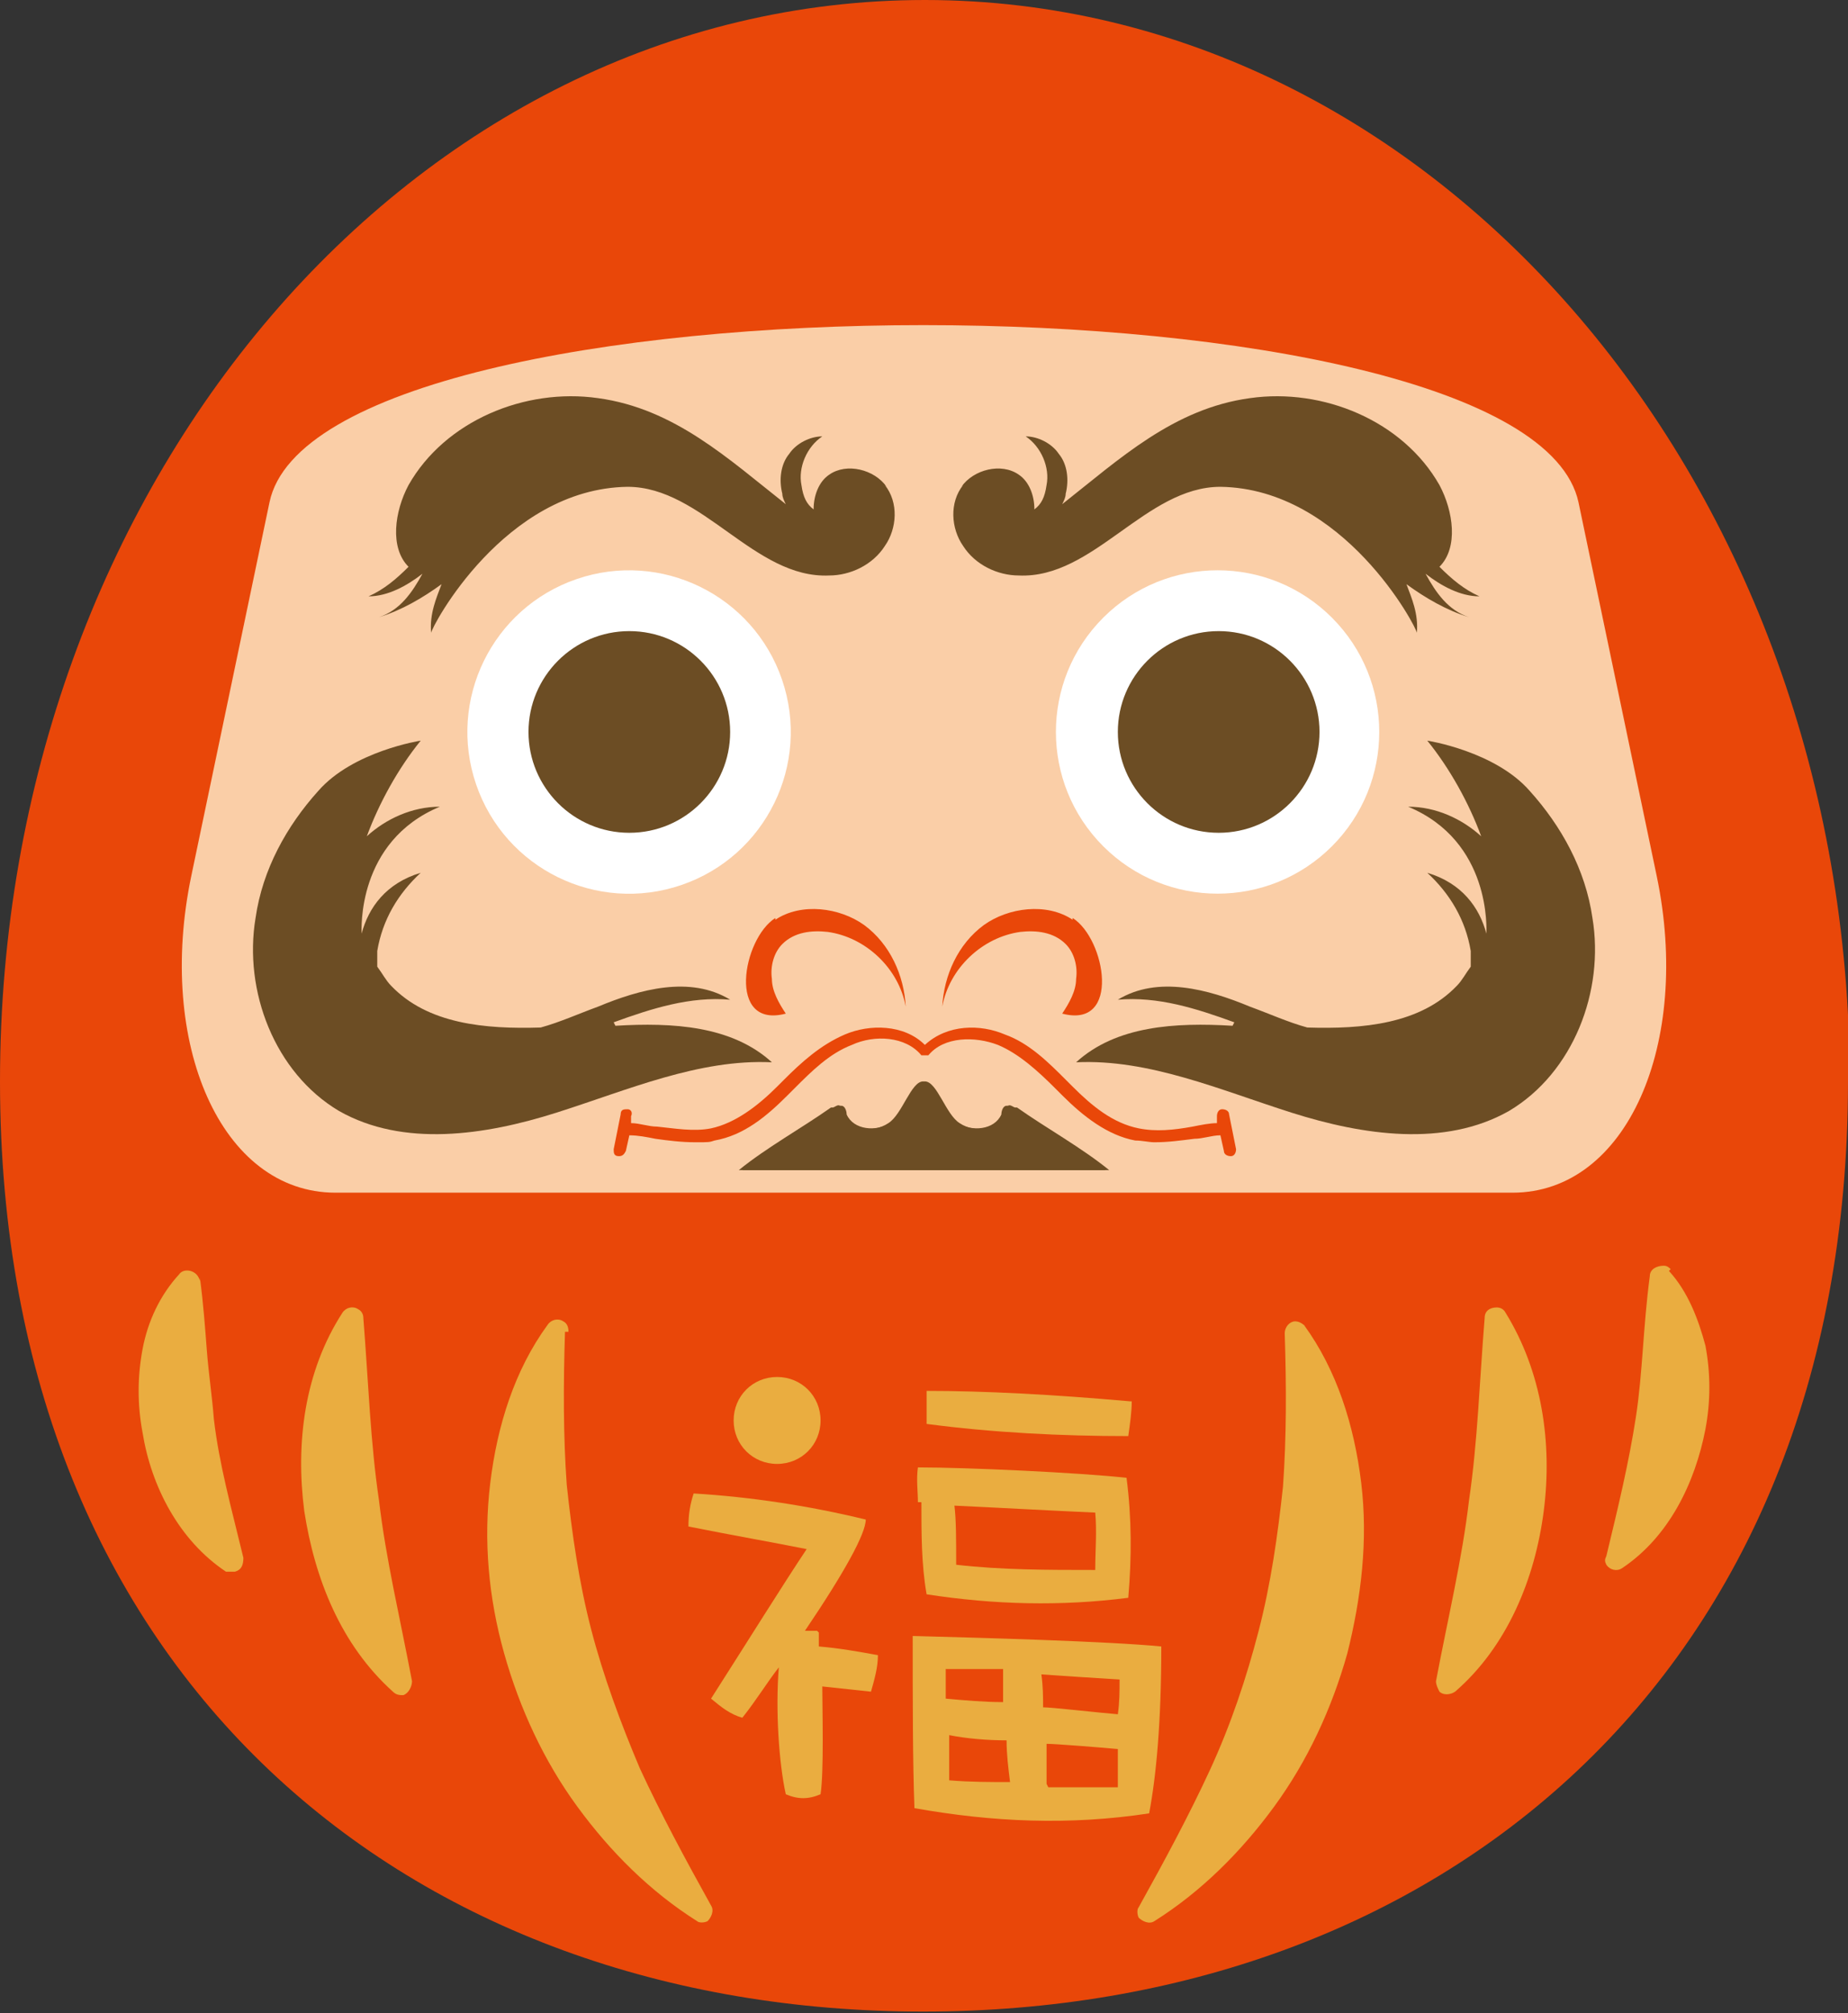
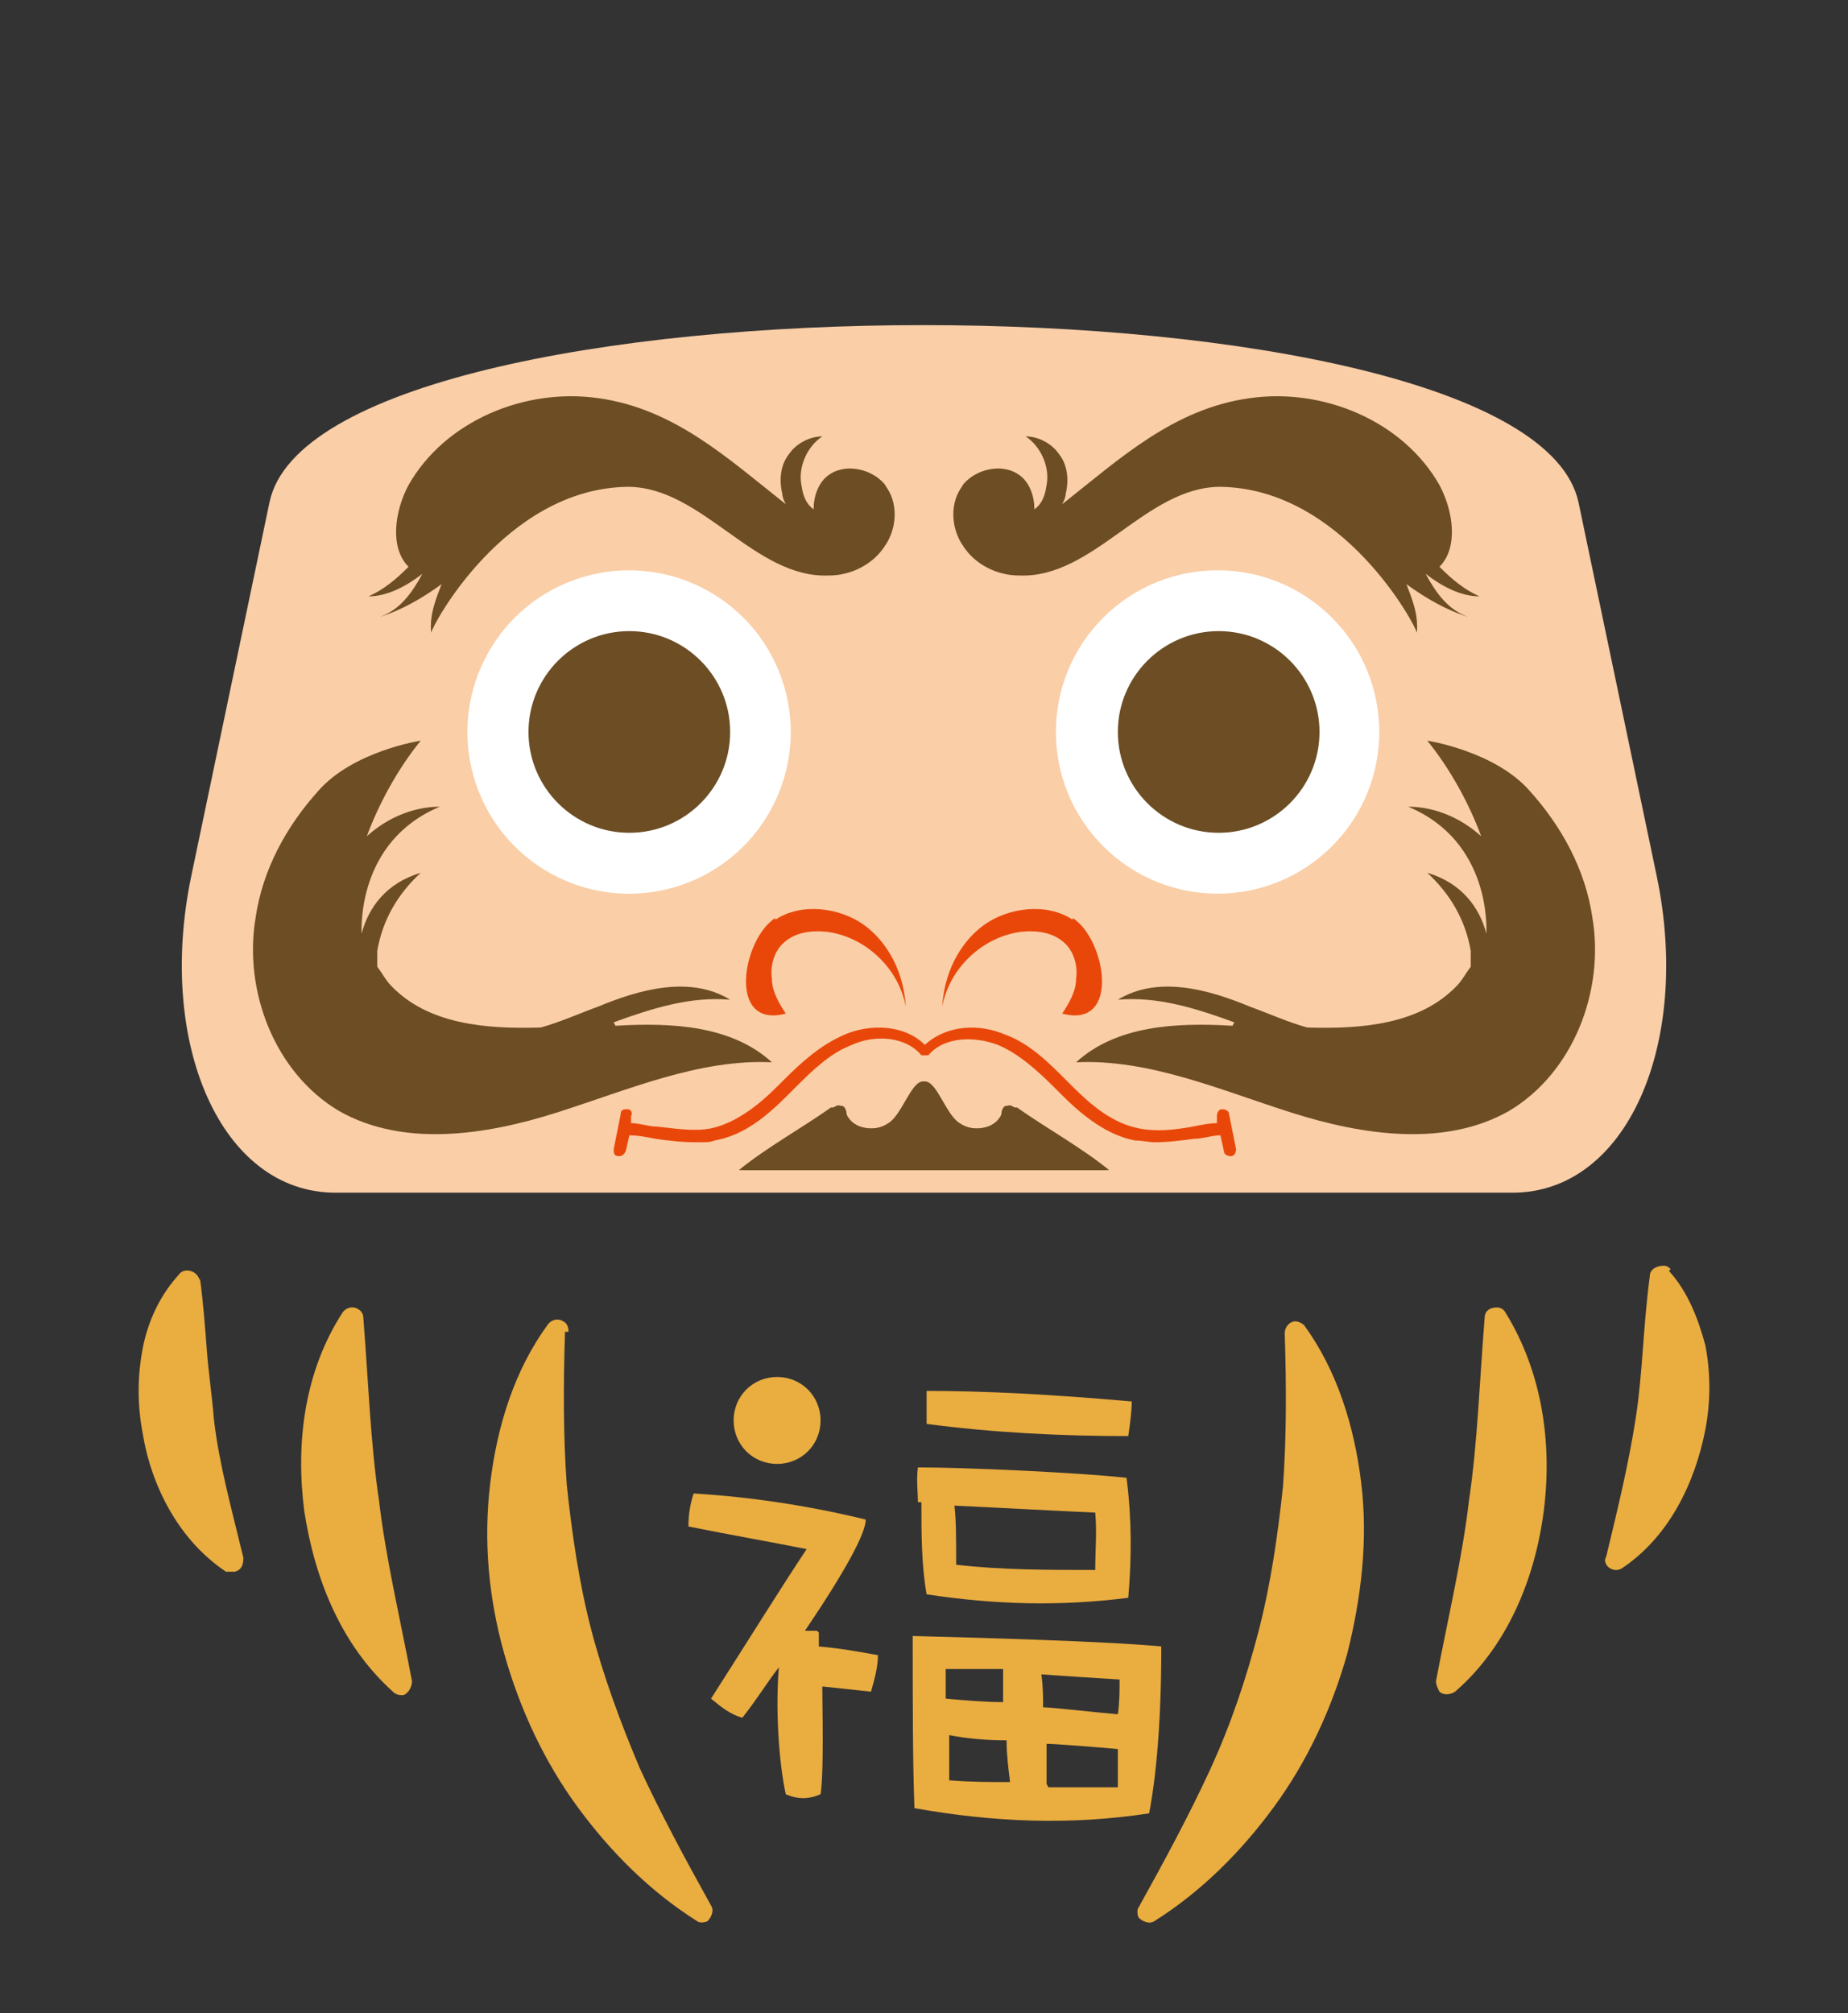
<svg xmlns="http://www.w3.org/2000/svg" id="_レイヤー_1" data-name="レイヤー_1" version="1.1" viewBox="0 0 106.3 115.8">
  <rect x="0" y="0" width="106.3" height="115.8" fill="#333333" stroke="none" />
  <defs>
    <style>
      .st0 {
        fill: #eaad40;
      }

      .st1 {
        fill: #6c4d24;
      }

      .st2 {
        fill: #e94709;
      }

      .st3 {
        fill: #fff;
      }

      .st4 {
        fill: #facea7;
      }
    </style>
  </defs>
-   <path class="st2" d="M106.3,62.2c0,34.4-23.8,53.5-53.2,53.5S0,96.6,0,62.2,23.8,0,53.2,0s53.2,27.9,53.2,62.2Z" />
  <path class="st4" d="M87,68.6H19.3c-6.6,0-10.3-8.6-8.3-18.2l4.5-21.5c2.8-13.6,72.4-13.6,75.3,0l4.5,21.5c2,9.6-1.7,18.2-8.3,18.2Z" />
  <g>
    <g>
      <path class="st0" d="M32.5,76.6c-.1,3.1-.1,6,.1,8.8.3,2.8.7,5.6,1.4,8.3.7,2.7,1.7,5.4,2.8,8,1.2,2.6,2.6,5.2,4.1,7.9.2.3,0,.7-.2.9-.2.1-.5.1-.6,0-2.7-1.7-5-4-6.9-6.6-1.9-2.6-3.3-5.6-4.2-8.8-.9-3.2-1.2-6.5-.8-9.8.4-3.3,1.4-6.5,3.3-9.1.2-.3.6-.4.9-.2.2.1.3.3.3.6Z" />
      <path class="st0" d="M20.9,75.8c.3,3.8.4,7.1.9,10.5.4,3.4,1.2,6.7,1.9,10.4,0,.3-.2.7-.5.8-.2,0-.4,0-.6-.2-3-2.7-4.5-6.5-5.1-10.4-.5-3.9,0-8,2.2-11.4.2-.3.6-.4.9-.2.2.1.3.3.3.5Z" />
      <path class="st0" d="M11.5,73.5c.2,1.5.3,2.9.4,4.2.1,1.3.3,2.6.4,3.9.3,2.6,1,5.1,1.7,8h0c0,.4-.1.7-.5.8-.2,0-.4,0-.5,0-2.7-1.8-4.3-4.9-4.8-8-.3-1.6-.3-3.2,0-4.8.3-1.6,1-3.1,2.1-4.3.2-.3.7-.3,1,0,.1.1.2.3.2.4h0Z" />
    </g>
    <g>
      <path class="st0" d="M75,76.2c1.9,2.6,2.9,5.8,3.3,9.1.4,3.3,0,6.6-.8,9.8-.9,3.2-2.3,6.2-4.2,8.8-1.9,2.6-4.2,4.9-6.9,6.6-.3.2-.7,0-.9-.2-.1-.2-.1-.5,0-.6,1.5-2.7,2.9-5.3,4.1-7.9,1.2-2.6,2.1-5.3,2.8-8,.7-2.7,1.1-5.5,1.4-8.3.2-2.8.2-5.7.1-8.8,0-.4.3-.7.6-.7.2,0,.4.1.6.3Z" />
      <path class="st0" d="M86.6,75.5c2.1,3.4,2.7,7.5,2.2,11.4-.5,3.9-2.1,7.8-5.1,10.4-.3.2-.7.2-.9,0-.1-.2-.2-.4-.2-.6.7-3.7,1.5-7,1.9-10.4.5-3.4.6-6.8.9-10.5,0-.4.3-.6.7-.6.2,0,.4.1.5.3Z" />
      <path class="st0" d="M96,73.1c1.1,1.2,1.7,2.8,2.1,4.3.3,1.6.3,3.2,0,4.8-.6,3.1-2.1,6.2-4.8,8-.3.2-.7.1-.9-.2-.1-.2-.1-.3,0-.5h0c.7-2.9,1.3-5.4,1.7-8,.2-1.3.3-2.6.4-3.9.1-1.3.2-2.7.4-4.2h0c0-.4.4-.6.8-.6.2,0,.3.1.4.2Z" />
    </g>
  </g>
  <g>
    <circle class="st3" cx="36.2" cy="42.1" r="9.3" transform="translate(-11.7 14) rotate(-18.9)" />
    <path class="st1" d="M42,42.1c0,3.2-2.6,5.8-5.8,5.8s-5.8-2.6-5.8-5.8,2.6-5.8,5.8-5.8,5.8,2.6,5.8,5.8Z" />
  </g>
  <g>
    <circle class="st3" cx="70.1" cy="42.1" r="9.3" transform="translate(-9.3 61.9) rotate(-45)" />
    <path class="st1" d="M64.3,42.1c0,3.2,2.6,5.8,5.8,5.8s5.8-2.6,5.8-5.8-2.6-5.8-5.8-5.8-5.8,2.6-5.8,5.8Z" />
  </g>
  <path class="st1" d="M35.3,58.8c2.2-.8,4.4-1.5,6.7-1.3-2.3-1.4-5.2-.6-7.6.4-1.1.4-2.2.9-3.3,1.2-3.2.1-6.5-.2-8.6-2.4-.3-.3-.5-.7-.8-1.1,0-.3,0-.6,0-.9.3-1.8,1.2-3.3,2.5-4.5-2,.6-3,2-3.4,3.5,0-.2-.3-5.3,4.5-7.3-1.6,0-3.1.7-4.2,1.7.7-1.9,1.8-3.9,3.1-5.5,0,0-3.9.6-5.9,2.9-1.8,2-3.2,4.5-3.6,7.3-.7,4.2,1.1,8.9,4.8,11.1,3.7,2.1,8.4,1.4,12.5.1,4.1-1.3,8.2-3.1,12.4-2.9-2.3-2.1-5.7-2.3-9-2.1Z" />
  <path class="st2" d="M44.6,52.9c1.5-1,3.7-.7,5.1.3,1.5,1.1,2.3,2.9,2.4,4.7-.4-2.2-2.3-4-4.5-4.3-.9-.1-1.9,0-2.6.7-.5.5-.7,1.3-.6,2,0,.7.4,1.4.8,2-3.4.9-2.5-4.3-.6-5.5Z" />
  <path class="st1" d="M58.4,63.7c-.1,0-.3-.2-.4-.1-.2,0-.3.3-.3.5-.3.9-1.6,1.1-2.5.5-.8-.5-1.3-2.4-2-2.4s-1.2,1.8-2,2.4c-.8.5-2.1.4-2.5-.5,0-.2-.1-.5-.3-.5-.1,0-.3,0-.4.1-1.8,1.1-3.7,2.2-5.3,3.6h21.1c-1.6-1.3-3.6-2.4-5.3-3.6Z" />
  <path class="st1" d="M51,28c-.7-1-2.3-1.4-3.3-.7-.6.4-.9,1.2-.9,2-.4-.3-.6-.7-.7-1.4-.2-1,.3-2.2,1.2-2.8-.7,0-1.5.4-1.9,1-.5.6-.6,1.5-.4,2.3,0,.2.1.4.2.6-3.3-2.6-6.4-5.5-10.8-6.1-4.2-.6-8.8,1.3-10.9,5-.8,1.5-1.1,3.6,0,4.7-.7.7-1.4,1.3-2.3,1.7,1.1,0,2.2-.6,3.1-1.3,0,0,0,0,0,0-.6,1.1-1.3,2.1-2.5,2.5,1.3-.4,2.5-1.1,3.6-1.9-.3.8-.7,1.7-.6,2.8,0-.3,4.2-8.3,11.3-8.4,4.3,0,7.3,5.3,11.6,5.1,1.2,0,2.5-.6,3.2-1.7.7-1,.8-2.5,0-3.5Z" />
  <path class="st1" d="M71,58.8c-2.2-.8-4.4-1.5-6.7-1.3,2.3-1.4,5.2-.6,7.6.4,1.1.4,2.2.9,3.3,1.2,3.2.1,6.5-.2,8.6-2.4.3-.3.5-.7.8-1.1,0-.3,0-.6,0-.9-.3-1.8-1.2-3.3-2.5-4.5,2,.6,3,2,3.4,3.5,0-.2.3-5.3-4.5-7.3,1.6,0,3.1.7,4.2,1.7-.7-1.9-1.8-3.9-3.1-5.5,0,0,3.9.6,5.9,2.9,1.8,2,3.2,4.5,3.6,7.3.7,4.2-1.1,8.9-4.8,11.1-3.7,2.1-8.4,1.4-12.5.1-4.1-1.3-8.2-3.1-12.4-2.9,2.3-2.1,5.7-2.3,9-2.1Z" />
  <path class="st2" d="M61.7,52.9c-1.5-1-3.7-.7-5.1.3-1.5,1.1-2.3,2.9-2.4,4.7.4-2.2,2.3-4,4.5-4.3.9-.1,1.9,0,2.6.7.5.5.7,1.3.6,2,0,.7-.4,1.4-.8,2,3.4.9,2.5-4.3.6-5.5Z" />
  <path class="st1" d="M47.9,63.7c.1,0,.3-.2.4-.1.2,0,.3.3.3.5.3.9,1.6,1.1,2.5.5.8-.5,1.3-2.4,2-2.4s1.2,1.8,2,2.4c.8.5,2.1.4,2.5-.5,0-.2.1-.5.3-.5.1,0,.3,0,.4.1,1.8,1.1,3.7,2.2,5.3,3.6h-21.1c1.6-1.3,3.6-2.4,5.3-3.6Z" />
  <path class="st1" d="M55.3,28c.7-1,2.3-1.4,3.3-.7.6.4.9,1.2.9,2,.4-.3.6-.7.7-1.4.2-1-.3-2.2-1.2-2.8.7,0,1.5.4,1.9,1,.5.6.6,1.5.4,2.3,0,.2-.1.4-.2.6,3.3-2.6,6.4-5.5,10.8-6.1,4.2-.6,8.8,1.3,10.9,5,.8,1.5,1.1,3.6,0,4.7.7.7,1.4,1.3,2.3,1.7-1.1,0-2.2-.6-3.1-1.3,0,0,0,0,0,0,.6,1.1,1.3,2.1,2.5,2.5-1.3-.4-2.5-1.1-3.6-1.9.3.8.7,1.7.6,2.8,0-.3-4.2-8.3-11.3-8.4-4.3,0-7.3,5.3-11.6,5.1-1.2,0-2.5-.6-3.2-1.7-.7-1-.8-2.5,0-3.5Z" />
  <path class="st2" d="M70.7,64.1c0-.2-.2-.3-.4-.3-.2,0-.3.2-.3.4v.4c-.4,0-.9.1-1.4.2-1.1.2-2.1.3-3.1.1-1.5-.3-2.7-1.3-3.8-2.4l-.4-.4c-1-1-2.1-2.1-3.5-2.6-1.4-.6-3.3-.6-4.6.6-1.2-1.2-3.2-1.2-4.6-.6-1.4.6-2.5,1.6-3.5,2.6l-.4.4c-1.1,1.1-2.4,2.1-3.8,2.4-1,.2-2.1,0-3.1-.1-.5,0-1-.2-1.5-.2v-.4c.1-.2,0-.4-.2-.4-.2,0-.4,0-.4.3l-.4,2c0,.2,0,.4.3.4,0,0,0,0,0,0,.2,0,.3-.1.4-.3l.2-.9s0,0,0,0c.5,0,1,.1,1.5.2.7.1,1.5.2,2.3.2s.8,0,1.1-.1c1.7-.3,3-1.4,4.2-2.6l.4-.4c1-1,2-2,3.3-2.5,1.3-.6,3.1-.5,4,.6,0,0,0,0,0,0,0,0,0,0,0,0,0,0,0,0,.1,0,0,0,0,0,.1,0,0,0,0,0,.1,0,0,0,0,0,.1,0,0,0,0,0,0,0,0,0,0,0,0,0,.9-1.1,2.7-1.1,4-.6,1.2.5,2.3,1.5,3.3,2.5l.4.4c1.2,1.2,2.6,2.3,4.2,2.6.4,0,.8.1,1.1.1.8,0,1.5-.1,2.3-.2.5,0,1-.2,1.5-.2,0,0,0,0,0,0l.2.9c0,.2.2.3.4.3s0,0,0,0c.2,0,.3-.2.3-.4l-.4-2Z" />
  <g>
    <path class="st0" d="M53,86.4c0,1.8,0,3.6.3,5.3,3.9.6,7.7.7,11.6.2.2-2.3.2-4.6-.1-6.9-2.7-.3-9.2-.6-12-.6-.1.7,0,1.4,0,2,0,0,0,0,0,0ZM62.9,90.3c-2.6,0-5.3,0-7.9-.3,0-1.5,0-2.6-.1-3.4,2.2.1,5.8.3,8.1.4.1,1.1,0,2.2,0,3.3Z" />
    <path class="st0" d="M47,93.8c-.2,0-.5,0-.7,0,2.3-3.4,3.5-5.6,3.5-6.4-3.3-.8-6.6-1.3-9.9-1.5-.2.6-.3,1.2-.3,1.9,2.5.5,4.8.9,6.8,1.3-1.4,2.1-3.2,5-5.5,8.6.6.5,1.1.9,1.8,1.1.8-1,1.4-2,2.1-2.9-.2,2.4,0,5.5.4,7.3.7.3,1.3.3,2,0,.2-1.3.1-4.9.1-6.2.9.1,1.9.2,2.8.3.2-.7.4-1.4.4-2.1-1.1-.2-2.2-.4-3.4-.5,0-.3,0-.6,0-.8Z" />
    <path class="st0" d="M65,80.6c-4.5-.4-8.4-.6-11.7-.6,0,.6,0,1.3,0,1.9,3.8.5,7.7.7,11.6.7.1-.7.2-1.4.2-2Z" />
    <path class="st0" d="M52.5,94.1c0,3.6,0,7.3.1,9.9,4.5.8,8.9,1,13.5.3.4-2.1.7-5.2.7-9.6-3.1-.3-10.4-.5-14.2-.6ZM54.4,96c1.4,0,3,0,3.3,0,0,.6,0,1.2,0,1.9-1.1,0-2.2-.1-3.3-.2,0-.6,0-1.2,0-1.8ZM54.6,102.4c0-.8,0-1.7,0-2.6,1,.2,2.2.3,3.3.3,0,.8.1,1.6.2,2.4-1.1,0-2.3,0-3.5-.1ZM59.8,96.3c1.4.1,3,.2,4.6.3,0,.7,0,1.3-.1,2-1.2-.1-3.8-.4-4.3-.4,0-.6,0-1.2-.1-1.9ZM60.2,102.6c0-.7,0-1.5,0-2.3.5,0,3,.2,4.1.3,0,.8,0,1.5,0,2.2-1.3,0-2.6,0-4,0Z" />
    <path class="st0" d="M44.7,84.2c1.4,0,2.5-1.1,2.5-2.5s-1.1-2.5-2.5-2.5-2.5,1.1-2.5,2.5,1.1,2.5,2.5,2.5Z" />
  </g>
</svg>